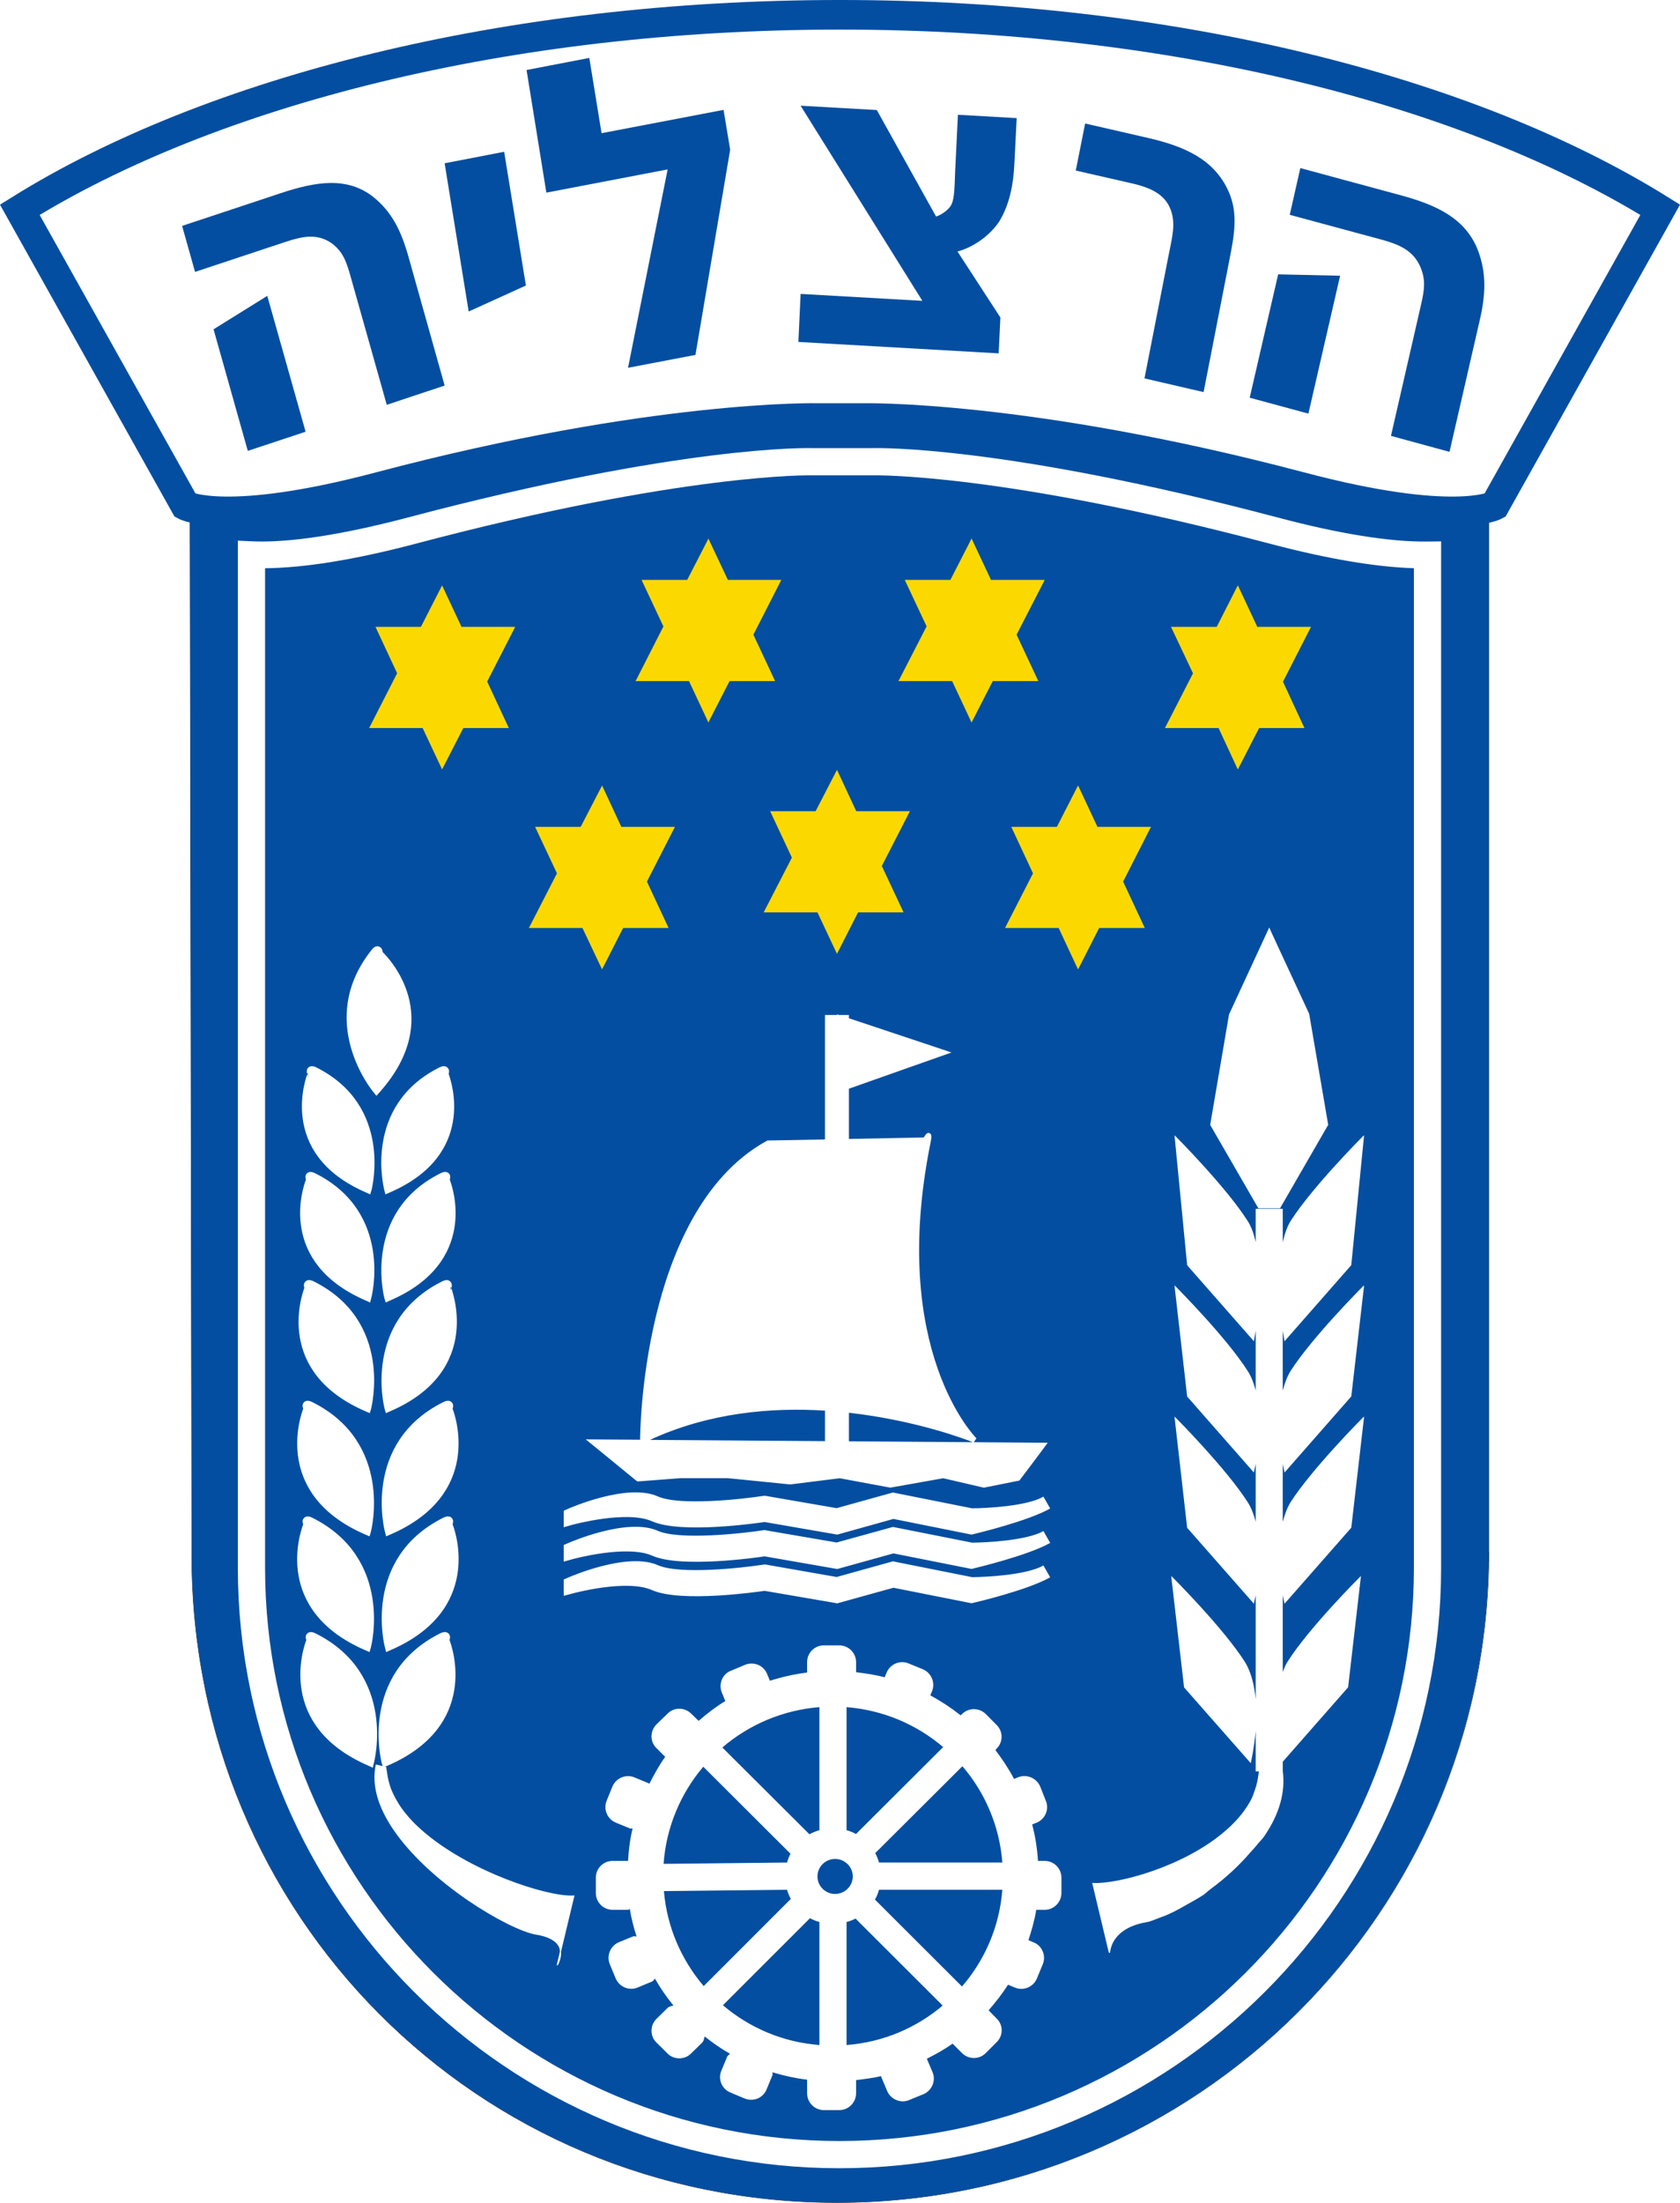
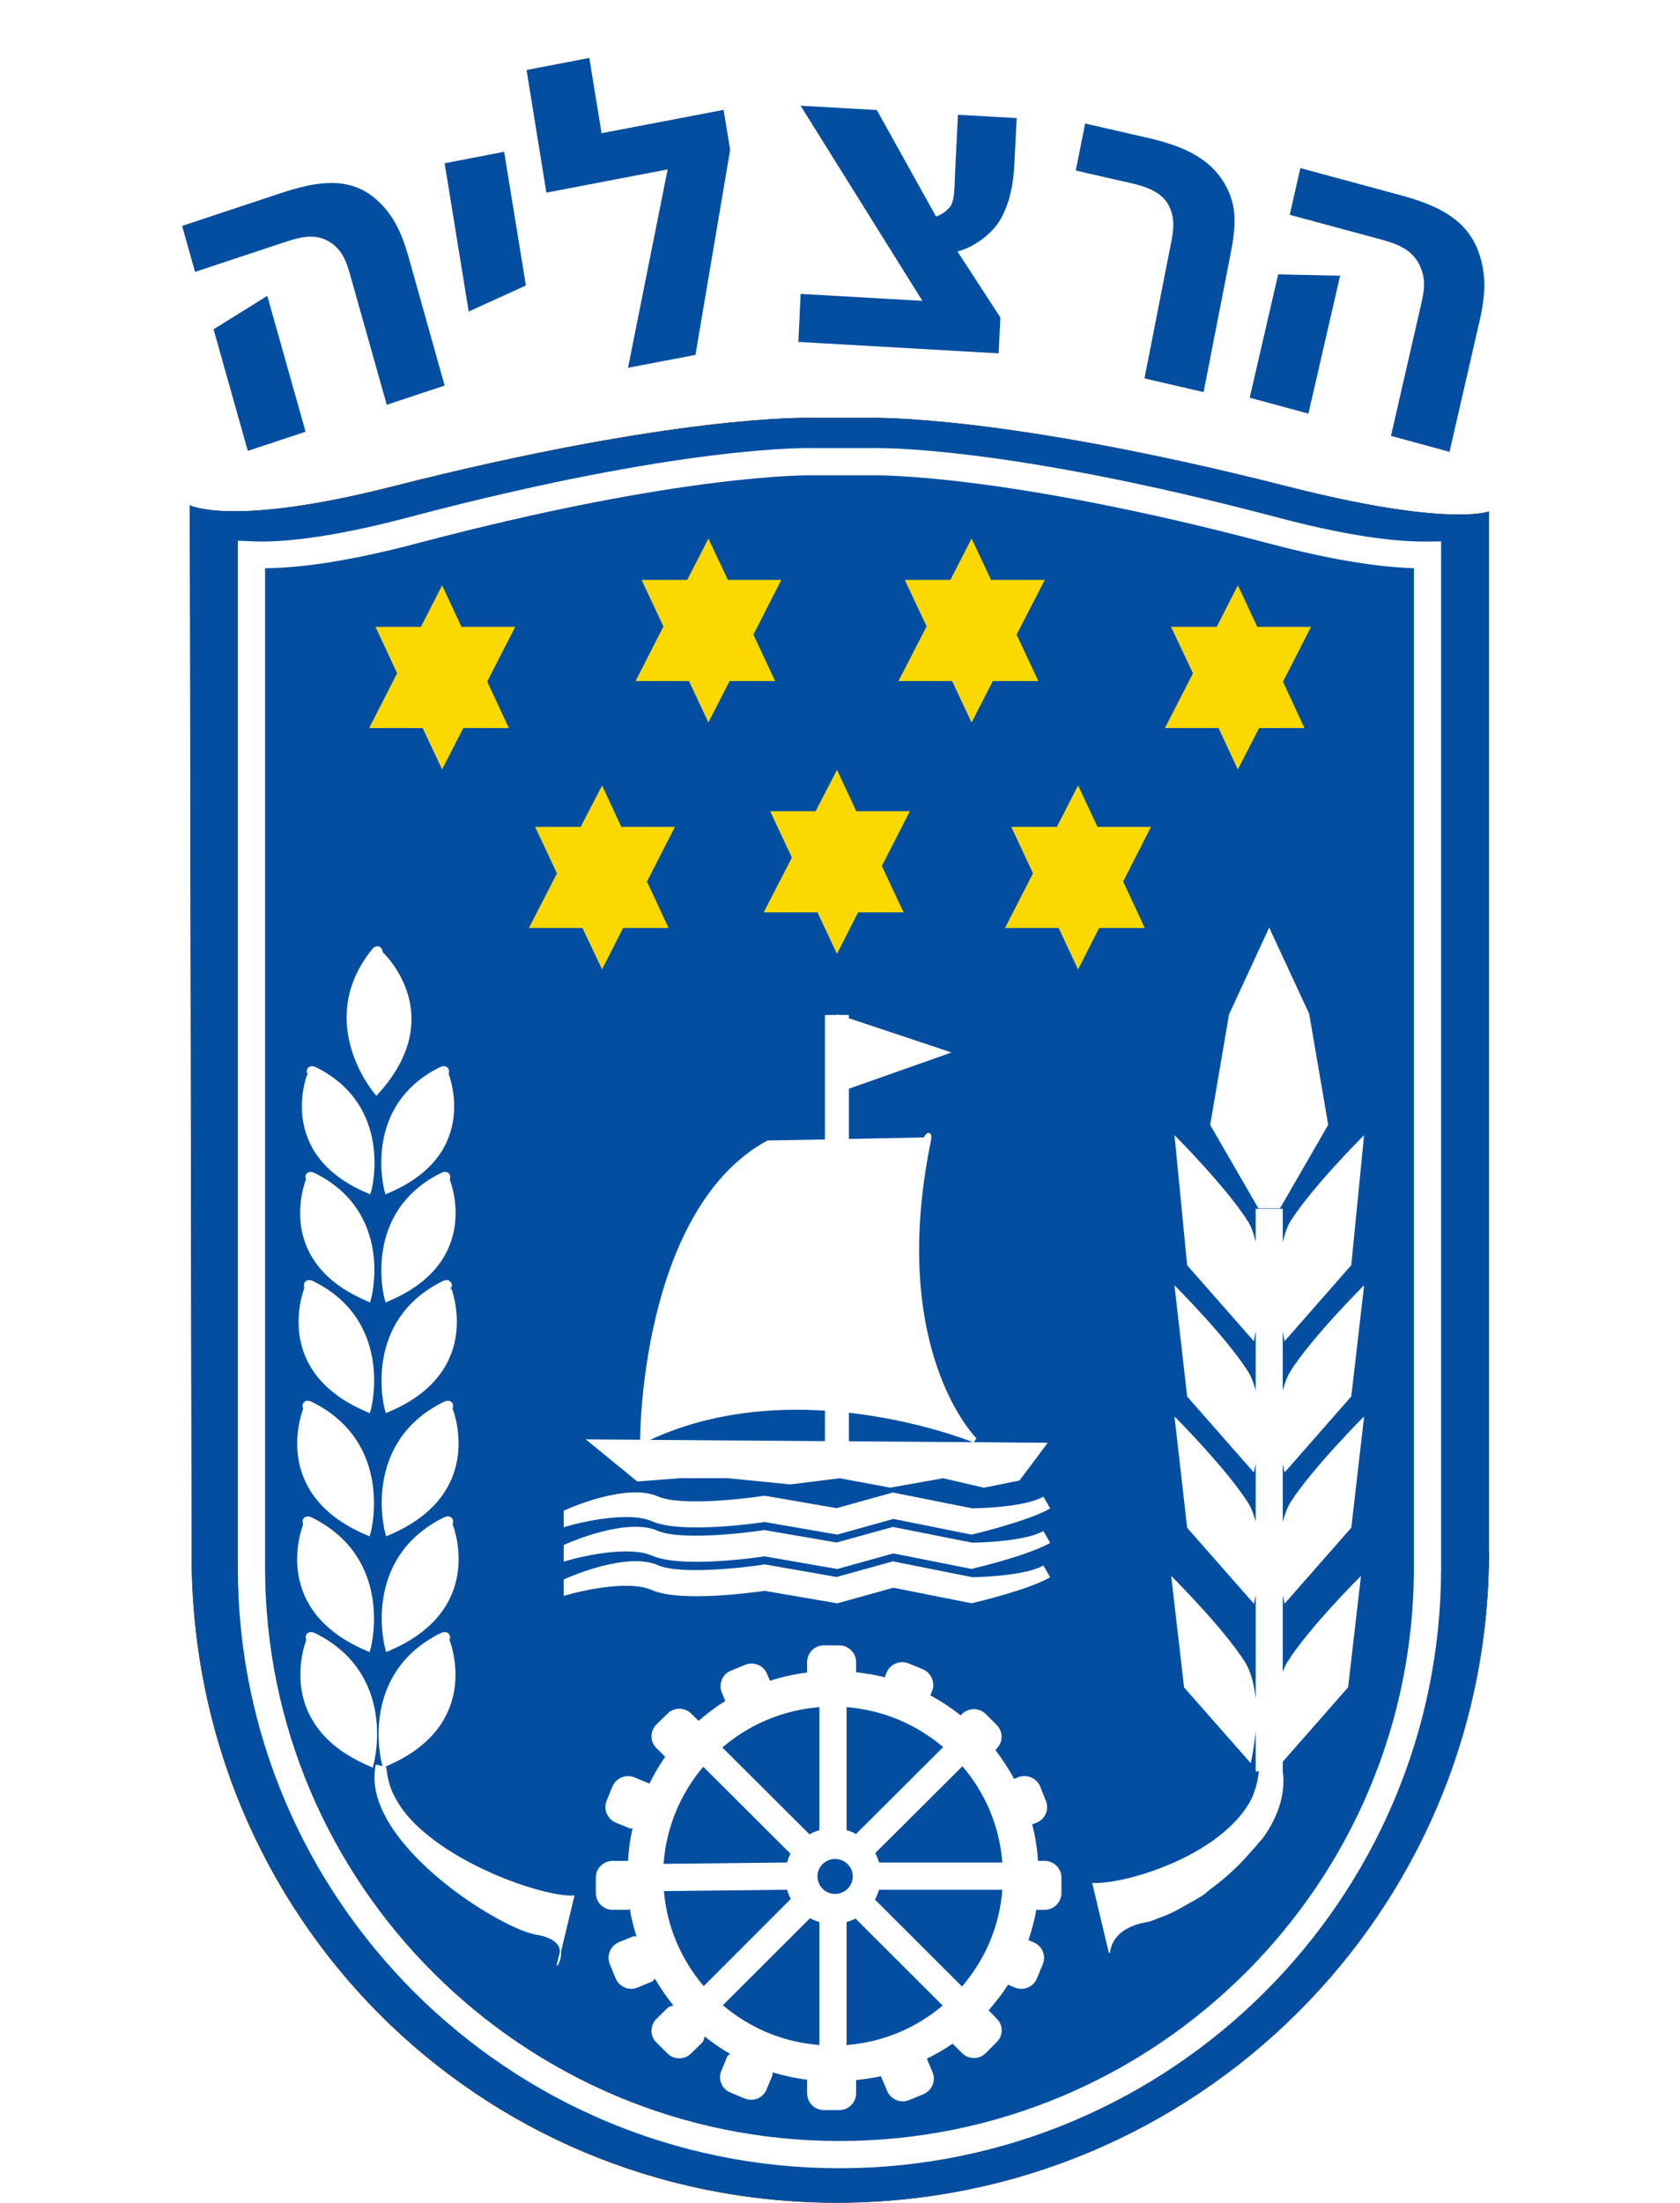
<svg xmlns="http://www.w3.org/2000/svg" version="1.1" id="Layer_1" x="0px" y="0px" width="227.133px" height="297.701px" viewBox="186.299 28.696 227.133 297.701" enable-background="new 186.299 28.696 227.133 297.701" xml:space="preserve">
  <desc>Flag of Israel</desc>
  <g>
    <path fill="none" stroke="#231F20" stroke-width="0.064" stroke-miterlimit="3.864" d="M211.986,97.014   c0,0,5.729,2.954,27.31-2.534c38.492-9.796,56.389-9.291,56.389-9.291h8.364c0,0,17.886-0.506,56.39,9.291   c21.588,5.488,27.132,3.372,27.132,3.372V239.79l0.022-1.322c0,48.543-39.452,87.896-88.128,87.896   c-48.677,0-87.236-38.867-87.236-87.41L211.986,97.014z" />
-     <path fill="none" stroke="#034EA1" stroke-width="4" d="M388.396,97.014c0,0-5.511,2.954-26.261-2.534   c-37.039-9.796-59.3-9.291-59.3-9.291h-5.939c0,0-22.271-0.506-59.3,9.291c-20.75,5.488-26.249,2.534-26.249,2.534l-22.371-39.97   c25.731-16.034,65.845-26.349,110.896-26.349c45.038,0,85.152,10.314,110.884,26.349L388.396,97.014z" />
    <path fill-rule="evenodd" clip-rule="evenodd" fill="#034EA1" d="M367.48,65.96l-4.288,18.635l-7.935-2.149l3.847-16.673   L367.48,65.96 M374.356,87.603l4.055-17.688c0.464-1.995,0.684-3.449-0.121-5.235c-0.991-2.192-2.898-2.964-5.224-3.603   l-12.396-3.35l1.433-6.315l13.599,3.681c4.717,1.289,8.762,3.063,10.447,7.527c1.136,3.063,1.014,5.907,0.188,9.444l-4.066,17.699   L374.356,87.603z" />
    <path fill-rule="evenodd" clip-rule="evenodd" fill="#034EA1" d="M222.434,68.682l5.181,18.359l-7.814,2.59L215.172,73.2   L222.434,68.682 M238.589,83.404l-4.916-17.433c-0.55-1.973-1.057-3.328-2.566-4.419c-1.917-1.333-3.911-0.926-6.204-0.166   l-12.232,4.055l-1.753-6.215l13.39-4.441c4.673-1.543,8.981-2.281,12.541,0.595c2.448,2.005,3.682,4.507,4.673,8.001l4.893,17.422   L238.589,83.404z" />
    <polyline fill-rule="evenodd" clip-rule="evenodd" fill="#034EA1" points="249.664,70.797 246.413,50.763 254.459,49.209    257.4,67.282 249.664,70.797  " />
    <polyline fill-rule="evenodd" clip-rule="evenodd" fill="#034EA1" points="284.124,43.545 285.016,48.934 280.322,76.66    271.208,78.401 276.564,51.59 260.166,54.73 257.488,38.156 265.974,36.525 267.628,46.697 284.124,43.545  " />
    <path fill-rule="evenodd" clip-rule="evenodd" fill="#034EA1" d="M294.241,74.908l0.298-6.491l16.463,0.937l-16.463-26.371   l10.304,0.584l8.01,14.392c0.729-0.208,1.708-0.937,2.028-1.521c0.528-0.948,0.463-2.887,0.562-4.794l0.365-7.438l7.944,0.452   l-0.308,6.127c-0.134,3.019-0.707,5.476-1.875,7.549c-0.925,1.642-3.195,3.647-5.818,4.352l5.797,8.916l-0.231,4.849   L294.241,74.908" />
    <path fill-rule="evenodd" clip-rule="evenodd" fill="#034EA1" d="M341.031,79.834l3.251-16.585c0.462-2.37,1.015-4.287,0.298-6.193   c-0.814-2.237-2.964-3.053-5.313-3.592l-7.526-1.72l1.269-6.358l8.595,1.972c4.815,1.124,8.838,2.844,10.8,7.218   c1.302,2.953,0.794,5.774,0.101,9.279l-3.484,17.831L341.031,79.834" />
    <polygon fill-rule="evenodd" clip-rule="evenodd" fill="#FBD900" points="251.907,102.455 281.416,97.808 306.898,97.808    335.778,101.889 371.119,109.25 371.119,121.142 358.994,138.13 348.235,153.419 339.175,165.878 323.752,165.878 308.995,159.649    299.788,160.214 289.911,159.649 276.886,165.878 266.127,165.878 251.907,153.986 232.152,142.094 232.152,112.081  " />
    <path fill-rule="evenodd" clip-rule="evenodd" fill="#034EA1" d="M360.438,94.48c-38.504-9.796-56.39-9.291-56.39-9.291h-8.364   c0,0-17.896-0.506-56.389,9.291c-21.58,5.488-27.31,2.534-27.31,2.534l0.242,141.94c0,48.543,38.56,87.41,87.236,87.41   c48.454,0,87.752-39.01,88.105-87.246V97.852C387.57,97.852,382.026,99.968,360.438,94.48 M381.134,103.726v136.846   c0,44.742-36.51,81.153-81.351,81.153c-44.829,0-81.327-36.411-81.327-81.153V101.764l1.928,0.088   c3.461,0.165,9.918-0.275,21.137-3.239c36.851-9.753,54.021-9.379,54.671-9.356c0,0,8.056,0,8.012,0   c0.728-0.022,17.874-0.397,54.758,9.356c8.409,2.236,15.241,3.327,20.3,3.272l1.873-0.022V103.726z M304.247,92.937   c0,0-8.056,0-8.09,0c-0.176-0.011-17.444-0.353-53.688,9.247c-8.365,2.203-15.119,3.261-20.333,3.306v135.083   c0,42.725,34.835,77.472,77.647,77.472c42.825,0,77.671-34.747,77.671-77.472V105.489c-5.158-0.165-11.627-1.246-19.438-3.306   C321.759,92.584,304.478,92.926,304.247,92.937z M307.829,120.631l3.746-7.284l-2.898-6.161l-0.033-0.122h6.148l2.788-5.443   l0.077-0.155l0.067,0.155l2.557,5.443h7.262l-0.055,0.122l-3.747,7.284l2.888,6.161l0.044,0.109h-6.149l-2.799,5.456l-0.067,0.143   l-0.077-0.143l-2.556-5.456h-7.262L307.829,120.631z M317.845,240.683l-0.175,0.045l-0.199-0.033l-10.38-2.063l-7.385,2.051   l-0.22,0.055l-0.188-0.031l-9.62-1.677c-1.025,0.154-11.274,1.632-15.198-0.087c-3.448-1.533-10.743,0.452-10.8,0.474l-1.166,0.33   v-2.249l0.55-0.241c0.331-0.143,8.056-3.517,12.177-1.675c2.932,1.278,11.319,0.374,14.305-0.089l0.165-0.012l0.144,0.034   l9.554,1.642l7.417-2.049l0.199-0.055l0.208,0.043l10.492,2.083c1.993-0.01,7.405-0.296,9.644-1.565l0.913,1.599   C325.217,238.942,318.154,240.606,317.845,240.683z M328.281,241.863c-3.064,1.74-10.127,3.395-10.437,3.459l-0.175,0.044   l-0.199-0.033l-10.38-2.06l-7.385,2.049l-0.22,0.066l-0.188-0.044l-9.62-1.652c-1.025,0.144-11.274,1.618-15.198-0.089   c-3.448-1.553-10.743,0.431-10.8,0.452l-1.166,0.309v-2.204l0.55-0.242c0.331-0.145,8.056-3.515,12.177-1.697   c2.932,1.301,11.319,0.386,14.305-0.077l0.165-0.021l0.144,0.021l9.554,1.675l7.417-2.06l0.199-0.067l0.208,0.055l10.492,2.094   c1.993-0.012,7.405-0.298,9.644-1.576l0.45,0.792L328.281,241.863z M317.845,236.044l-0.175,0.045l-0.199-0.033l-10.38-2.083   l-7.385,2.061l-0.22,0.055l-0.188-0.033l-9.62-1.665c-1.014,0.144-11.274,1.631-15.198-0.089c-3.448-1.542-10.743,0.452-10.8,0.464   l-1.166,0.33v-2.225l0.55-0.253c0.331-0.144,8.056-3.526,12.177-1.686c2.932,1.3,11.319,0.384,14.305-0.078l0.165-0.01l0.144,0.021   l9.554,1.652l7.417-2.061l0.199-0.054l0.208,0.044l10.492,2.093c1.993-0.01,7.405-0.287,9.644-1.575l0.913,1.597   C325.217,234.302,318.154,235.967,317.845,236.044z M326.87,225.133l-2.545,3.384l-0.209,0.275l-0.342,0.065l-4.254,0.851   l-0.187,0.044l-0.199-0.044l-5.312-1.234l-7.01,1.245l-0.164,0.022l-0.176-0.032l-6.635-1.234l-6.623,0.826l-0.11,0.012   l-0.088-0.012c0,0-8.475-0.859-8.397-0.837c0,0-6.359,0-6.293,0l-5.487,0.419l-0.375,0.021l-0.286-0.219l-4.661-3.813l-2.028-1.653   l2.623,0.021l4.728,0.032c0-0.317,0.044-7.945,2.127-16.618c1.939-8.153,6.115-18.911,14.988-23.77l0.087-0.055h0.066l7.725-0.143   v-16.818h1.642l-0.01-0.087l0.274,0.087h1.334v0.441l12.893,4.297l0.971,0.333l-0.971,0.34l-12.893,4.552v6.788l10.104-0.198   c0.045-0.055,0.089-0.11,0.122-0.166c0.165-0.243,0.341-0.54,0.672-0.419c0.341,0.156,0.286,0.551,0.109,1.421   c-5.607,27.937,6.117,39.707,6.228,39.816l-0.342,0.531l8.166,0.065l1.818,0.01L326.87,225.133z M296.566,138.329l2.821-5.455   l0.054-0.133l0.089,0.144l2.535,5.443h7.251l-0.057,0.11l-3.736,7.295l2.889,6.161l0.044,0.109h-6.149l-2.776,5.456l-0.089,0.144   l-0.054-0.144l-2.568-5.456h-7.273l0.055-0.109l3.759-7.295l-2.888-6.161l-0.044-0.11H296.566z M272.289,120.631l3.702-7.273   l-2.898-6.171l-0.033-0.122h6.149l2.799-5.443l0.066-0.155l0.066,0.155l2.567,5.443h7.229l-0.065,0.122l-3.714,7.284l2.886,6.161   l0.056,0.109h-6.161l-2.798,5.456l-0.066,0.143l-0.066-0.143l-2.557-5.456h-7.239L272.289,120.631z M257.863,153.998l3.736-7.272   l-2.898-6.161l-0.056-0.121h6.161l2.821-5.444l0.054-0.154l0.089,0.154l2.534,5.444h7.24l-0.056,0.121l-3.723,7.274l2.875,6.159   l0.033,0.11h-6.128l-2.776,5.456l-0.089,0.132l-0.054-0.143l-2.58-5.445h-7.24L257.863,153.998z M236.264,126.978l3.726-7.295   l-2.877-6.16l-0.045-0.11h6.139l2.788-5.455l0.067-0.143l0.077,0.143l2.557,5.455h7.262l-0.056,0.11l-3.735,7.284l2.876,6.171   l0.044,0.11h-6.149l-2.798,5.455l-0.077,0.133l-0.067-0.154l-2.557-5.434h-7.229L236.264,126.978z M239.008,189.848l-0.595,0.265   l-0.166-0.617c-0.021-0.122-2.964-11.33,7.462-16.542c0.463-0.231,0.848-0.22,1.09,0.032c0.276,0.266,0.231,0.596,0.154,0.838   C247.338,174.881,250.732,184.79,239.008,189.848z M245.874,187.247c0.484-0.243,0.848-0.221,1.112,0.032   c0.243,0.253,0.209,0.584,0.121,0.849c0.408,1.025,3.913,11.164-8.078,16.331l-0.584,0.265l-0.187-0.617   C238.236,203.987,235.251,192.547,245.874,187.247z M246.082,201.869c0.475-0.241,0.851-0.23,1.092,0.023   c0.274,0.265,0.286,0.672,0.033,1.134l0.022-0.474c0.043,0.122,4.639,11.351-8.178,16.872l-0.584,0.254l-0.177-0.618   C238.259,218.939,235.238,207.271,246.082,201.869z M239.085,236.077l-0.584,0.253l-0.153-0.606   c-0.045-0.121-3.163-12.034,7.89-17.544c0.484-0.242,0.87-0.242,1.124,0.022c0.275,0.265,0.22,0.606,0.131,0.881   C247.891,220.142,251.55,230.687,239.085,236.077z M246.237,233.807c0.484-0.243,0.87-0.231,1.124,0.022   c0.275,0.286,0.22,0.606,0.131,0.881c0.419,1.059,4.058,11.616-8.407,17.004l-0.584,0.253l-0.153-0.616   C238.303,251.23,235.185,239.327,246.237,233.807z M236.54,157.074c0.308-0.419,0.672-0.584,1.023-0.442   c0.342,0.134,0.442,0.462,0.476,0.74c0.836,0.814,8.572,8.816-0.42,18.943l-0.43,0.474l-0.396-0.486   C236.705,176.204,228.837,166.728,236.54,157.074z M227.923,173.636l0.01,0.464c-0.221-0.453-0.209-0.86,0.023-1.103   c0.274-0.264,0.637-0.275,1.112-0.044c10.413,5.212,7.493,16.42,7.472,16.542l-0.188,0.617l-0.584-0.265   C223.459,184.525,227.878,173.747,227.923,173.636z M227.658,188.129c-0.067-0.265-0.134-0.573,0.12-0.838   c0.253-0.265,0.617-0.286,1.113-0.043c10.635,5.3,7.648,16.74,7.603,16.86l-0.153,0.617l-0.584-0.265   C223.756,199.292,227.249,189.154,227.658,188.129z M227.447,202.764c-0.077-0.276-0.131-0.595,0.144-0.871   c0.253-0.253,0.64-0.265,1.124-0.023c10.822,5.401,7.779,17.07,7.759,17.204l-0.177,0.606l-0.583-0.254   C223.492,214.157,227.052,203.821,227.447,202.764z M227.293,219.083c-0.098-0.275-0.164-0.605,0.11-0.881   c0.255-0.264,0.628-0.264,1.112-0.022c11.055,5.51,7.958,17.423,7.925,17.544l-0.177,0.606l-0.584-0.253   C223.215,230.687,226.887,220.132,227.293,219.083z M227.293,234.71c-0.098-0.275-0.164-0.595,0.11-0.87   c0.255-0.265,0.628-0.276,1.112-0.033c11.055,5.521,7.958,17.423,7.925,17.544l-0.177,0.616l-0.584-0.253   C223.215,246.326,226.874,235.779,227.293,234.71z M236.705,267.594l-0.584-0.265c-12.464-5.378-8.816-15.945-8.409-16.992   c-0.098-0.277-0.165-0.596,0.121-0.871c0.244-0.254,0.64-0.264,1.113-0.034c11.064,5.522,7.934,17.413,7.901,17.533   L236.705,267.594z M263.946,284.962l-1.797,7.494c0.09,0.971-0.43,1.83-0.463,1.872l-0.12-0.065l0.429-1.807   c-0.011-0.197-0.021-0.387-0.11-0.586c-0.373-0.857-1.443-1.452-3.13-1.717c-1.917-0.331-5.586-2.171-9.125-4.574   c-4.319-2.952-7.911-6.337-10.104-9.544c-2.171-3.175-2.986-6.127-2.436-8.793l0.033-0.077l0.065,0.011l0.85,0.197l-0.134-0.407   c-0.021-0.12-3.13-12.011,7.913-17.533c0.496-0.241,0.87-0.22,1.135,0.034c0.254,0.275,0.21,0.594,0.122,0.871   c0.396,1.035,4.066,11.614-8.397,16.992l-0.32,0.12l0.176,0.056v0.056c0,0.265,0.089,0.529,0.11,0.794   c0.089,0.727,0.287,1.422,0.528,2.114c0.232,0.552,0.486,1.092,0.817,1.644c0.363,0.628,0.781,1.233,1.277,1.817   c0.452,0.552,0.991,1.125,1.588,1.676c0.143,0.133,0.309,0.265,0.462,0.418c6.26,5.543,16.993,9.059,20.552,8.839l0.11-0.01   L263.946,284.962z M329.803,284.52c0,1.246-1.016,2.281-2.26,2.281h-1.146c-0.231,1.421-0.616,2.767-1.058,4.101l0.706,0.298   c0.563,0.22,1.002,0.66,1.234,1.234c0.231,0.55,0.231,1.168,0,1.718l-0.794,1.93c-0.484,1.156-1.818,1.709-2.976,1.224   c0,0-0.462-0.188-0.925-0.387c-0.783,1.246-1.688,2.369-2.623,3.461l1.08,1.114c0.44,0.417,0.683,0.99,0.683,1.585   c0,0.617-0.242,1.18-0.683,1.609c0,0-1.467,1.477-1.467,1.465c-0.43,0.441-0.991,0.674-1.597,0.674   c-0.596,0-1.18-0.232-1.609-0.662c0,0-0.882-0.881-1.278-1.278c-1.103,0.782-2.27,1.423-3.482,2.039   c0.121,0.285,0.771,1.818,0.771,1.818c0.23,0.539,0.23,1.167,0,1.719c-0.242,0.573-0.662,1.014-1.235,1.257   c0,0-1.929,0.782-1.918,0.782c-0.55,0.241-1.167,0.241-1.729,0.012c-0.562-0.232-1.023-0.672-1.256-1.235l-0.815-1.928   c0-0.034,0.022-0.056,0-0.077c-1.08,0.263-2.248,0.396-3.384,0.539v1.774c0,1.255-1.022,2.28-2.269,2.28h-2.084   c-1.268,0-2.27-1.025-2.27-2.28v-1.829c-1.62-0.198-3.173-0.54-4.684-1.003c-0.011,0.143,0.055,0.274,0,0.396   c0-0.012-0.795,1.918-0.795,1.918c-0.22,0.55-0.66,0.992-1.211,1.233c-0.572,0.221-1.179,0.221-1.741,0   c0,0-1.939-0.805-1.917-0.805c-0.574-0.22-1.003-0.66-1.246-1.213c-0.241-0.572-0.241-1.189,0-1.74l0.794-1.917   c0.077-0.176,0.265-0.231,0.375-0.374c-1.213-0.684-2.337-1.468-3.417-2.336c-0.11,0.285-0.121,0.605-0.342,0.825   c0,0-1.488,1.466-1.488,1.455c-0.429,0.439-0.991,0.672-1.608,0.672c-0.595,0-1.18-0.221-1.587-0.649l-1.499-1.478   c-0.429-0.419-0.672-0.98-0.672-1.598c0-0.606,0.243-1.179,0.672-1.609l1.499-1.477c0.222-0.221,0.529-0.232,0.793-0.33   c-0.936-1.136-1.751-2.337-2.5-3.625c-0.154,0.131-0.221,0.319-0.409,0.396l-1.938,0.805c-1.136,0.474-2.468-0.079-2.964-1.235   l-0.794-1.928c-0.474-1.146,0.087-2.479,1.233-2.965c0,0,1.94-0.794,1.918-0.782c0.143-0.066,0.309,0.022,0.464,0   c-0.375-1.201-0.706-2.424-0.904-3.702c-0.089,0.011-0.154,0.108-0.243,0.108h-2.082c-1.268,0-2.27-1.025-2.27-2.281v-2.07   c0-1.244,1.002-2.26,2.27-2.26h2.082c0.089-1.498,0.265-2.965,0.618-4.386c-0.122-0.022-0.231,0.055-0.354,0l-1.938-0.793   c-1.146-0.496-1.687-1.808-1.213-2.964l0.782-1.918c0.243-0.562,0.683-1.004,1.245-1.224c0.573-0.232,1.18-0.232,1.73,0   l1.917,0.793c0.045,0.012,0.056,0.055,0.089,0.078c0.65-1.269,1.322-2.503,2.148-3.648c-0.441-0.441-1.18-1.18-1.18-1.18   c-0.429-0.418-0.672-0.98-0.672-1.586c0-0.617,0.243-1.179,0.672-1.621l1.499-1.454c0.85-0.882,2.304-0.882,3.195,0l1.004,0.98   c1.136-0.991,2.313-1.895,3.604-2.677c-0.209-0.553-0.462-1.136-0.462-1.136c-0.231-0.562-0.231-1.189,0-1.763   c0.23-0.553,0.66-0.981,1.232-1.203c0,0,1.919-0.792,1.919-0.803c0.562-0.221,1.178-0.221,1.763,0.011   c0.551,0.241,0.98,0.684,1.201,1.223c0,0,0.197,0.464,0.386,0.926c1.62-0.517,3.295-0.892,5.025-1.112v-1.4   c0-1.256,1.002-2.27,2.27-2.27h2.084c1.246,0,2.269,1.014,2.269,2.27v1.355c1.323,0.166,2.603,0.354,3.87,0.685l0.262-0.64   c0.485-1.156,1.819-1.708,2.955-1.234c0,0,1.927,0.783,1.95,0.795c1.146,0.494,1.697,1.817,1.233,2.964l-0.231,0.561   c1.444,0.783,2.821,1.687,4.102,2.7c0.087-0.077,0.175-0.175,0.175-0.175c0.893-0.883,2.337-0.883,3.218,0l1.467,1.476   c0.893,0.882,0.893,2.314,0,3.195l-0.166,0.199c0.938,1.224,1.796,2.523,2.523,3.9c0.299-0.12,0.529-0.22,0.529-0.22   c1.178-0.463,2.479,0.066,2.997,1.224l0.761,1.929c0.496,1.146-0.056,2.468-1.201,2.964c0,0-0.298,0.11-0.64,0.253   c0.43,1.587,0.673,3.229,0.795,4.926h0.902c1.244,0,2.26,1.016,2.26,2.26V284.52z M332.039,159.696l-0.066-0.143l-2.545-5.445   h-7.252l0.056-0.11l3.726-7.272l-2.877-6.161l-0.055-0.121h6.16l2.787-5.444l0.066-0.154l0.089,0.154l2.547,5.444h7.262   l-0.089,0.121l-3.703,7.274l2.877,6.159l0.054,0.11h-6.171l-2.776,5.456L332.039,159.696z M370.709,182.122l-0.011,0.221   l-1.708,17.324l-0.011,0.022l-0.021,0.022l-8.895,10.137l-0.109,0.122l-0.023-0.154c0-0.012-0.087-0.54-0.208-1.28v8.101   c0.253-0.957,0.573-1.873,1.058-2.656c2.94-4.594,9.696-11.339,9.763-11.417l0.166-0.154l-0.011,0.231l-1.708,14.767l-0.011,0.022   l-0.021,0.023l-8.895,10.137l-0.109,0.11l-0.023-0.144c0-0.011-0.087-0.429-0.208-1.024v7.846c0.253-0.958,0.573-1.875,1.058-2.667   c2.94-4.573,9.696-11.351,9.763-11.417l0.166-0.154l-0.011,0.22l-1.708,14.791l-0.011,0.022l-0.021,0.021l-8.895,10.126   l-0.109,0.133l-0.023-0.154c0-0.012-0.087-0.43-0.208-1.025v10.381c0.187-0.473,0.374-0.969,0.65-1.389   c2.931-4.616,9.686-11.35,9.753-11.416l0.176-0.154l-0.032,0.221l-1.709,14.789v0.022l-0.022,0.022l-8.815,10.037v1.225   c0.374,2.821-0.408,5.809-2.535,8.893c-0.231,0.353-0.628,0.694-0.893,1.048c-0.286,0.375-0.617,0.705-0.927,1.057   c-1.51,1.765-3.295,3.439-5.398,4.981c-0.021,0.021-0.033,0.033-0.055,0.044c-0.311,0.232-0.596,0.518-0.905,0.738   c-0.749,0.508-1.442,0.85-2.159,1.269c-0.121,0.065-0.222,0.131-0.33,0.187c-0.971,0.563-1.852,1.015-2.699,1.365   c-0.189,0.066-0.311,0.11-0.486,0.178c-0.682,0.242-1.421,0.595-1.95,0.684c-2.59,0.429-3.813,1.521-4.386,2.38   c-0.606,0.915-0.617,1.752-0.617,1.763l-0.155,0.011l-0.022-0.011v-0.011l-2.225-9.323l-0.022-0.11l0.111,0.012   c3.205,0.198,12.341-2.149,17.994-7.131c0.188-0.164,0.354-0.318,0.529-0.473c0.562-0.541,1.081-1.091,1.521-1.643   c0.528-0.661,0.98-1.345,1.355-2.06c0.241-0.463,0.374-0.938,0.54-1.412c0.197-0.584,0.33-1.201,0.407-1.83   c0.021-0.164,0.065-0.351,0.077-0.518h-0.43v-5.454c-0.221,2.357-0.628,4.176-0.639,4.199l-0.022,0.143l-0.1-0.11l-8.915-10.126   l-0.01-0.022v-0.022l-1.709-14.789l-0.022-0.221l0.177,0.154c0.055,0.066,6.811,6.8,9.763,11.416   c0.904,1.444,1.301,3.285,1.478,5.082v-14.074c-0.132,0.596-0.221,1.014-0.221,1.025l-0.033,0.154l-0.088-0.133l-8.904-10.126   l-0.022-0.021v-0.022l-1.686-14.791l-0.032-0.22l0.175,0.154c0.065,0.065,6.811,6.844,9.731,11.417   c0.507,0.782,0.826,1.698,1.08,2.634v-7.813c-0.132,0.595-0.221,1.013-0.221,1.024l-0.033,0.144l-0.088-0.11l-8.904-10.137   l-0.022-0.023v-0.022l-1.686-14.767l-0.032-0.231l0.175,0.154c0.065,0.077,6.811,6.822,9.731,11.417   c0.507,0.771,0.826,1.687,1.08,2.622v-8.067c-0.132,0.74-0.221,1.268-0.221,1.28l-0.012,0.154l-0.109-0.122l-8.904-10.137   l-0.022-0.022v-0.022l-1.686-17.324l-0.021-0.221l0.164,0.154c0.065,0.067,6.811,6.833,9.731,11.438   c0.507,0.771,0.826,1.764,1.08,2.833v-4.485h3.659v4.519c0.253-1.081,0.573-2.084,1.058-2.866   c2.94-4.606,9.696-11.372,9.763-11.438L370.709,182.122z M365.883,180.713l-0.078,0.109l-6.348,10.998l-0.088,0.176h-2.932   l-0.109-0.176l-6.358-10.998l-0.055-0.109l0.021-0.122l2.523-14.778l0.022-0.045l0.011-0.044l5.079-10.976l0.331-0.707l0.309,0.707   l5.092,10.976v0.044l0.012,0.045l2.534,14.778L365.883,180.713z M363.491,113.523l-3.736,7.306l2.854,6.149l0.055,0.11h-6.137   l-2.799,5.455l-0.055,0.133l-0.101-0.154l-2.523-5.434h-7.251l0.055-0.11l3.736-7.285l-2.92-6.17l-0.045-0.11h6.172l2.776-5.455   l0.101-0.143l0.055,0.143l2.556,5.455h7.263L363.491,113.523z M387.593,238.468c0,0.22-0.022,0.431-0.022,0.65v0.672   L387.593,238.468z M301.073,223.481l16.762,0.122c-0.618-0.244-7.461-2.932-16.762-3.98V223.481z M274.173,223.293l23.66,0.166   v-4.122C290.515,218.875,282.107,219.623,274.173,223.293z M357.065,276.807c0.067-0.1,0.11-0.211,0.166-0.309   c-0.089,0.143-0.166,0.287-0.266,0.431C356.988,276.896,357.044,276.851,357.065,276.807z M292.709,284.091l-16.65,0.178   c0.417,4.893,2.369,9.301,5.377,12.839l11.78-11.781C293.006,284.94,292.83,284.532,292.709,284.091z M297.083,276.035v-16.629   c-5.003,0.409-9.511,2.369-13.124,5.455l11.78,11.735C296.157,276.356,296.599,276.179,297.083,276.035z M293.172,279.22   l-11.792-11.759c-3.063,3.614-5.003,8.145-5.366,13.126l16.695-0.178C292.83,279.993,292.962,279.606,293.172,279.22z    M313.813,264.806c-3.593-3.053-8.079-4.991-13.061-5.4v16.629c0.441,0.133,0.871,0.288,1.279,0.519L313.813,264.806z    M301.593,282.285c0-1.302-1.082-2.359-2.393-2.359c-1.312,0-2.381,1.058-2.381,2.359c0,1.312,1.069,2.369,2.381,2.369   C300.511,284.654,301.593,283.596,301.593,282.285z M304.632,279.132c0.211,0.408,0.386,0.827,0.508,1.278h16.674   c-0.387-4.959-2.337-9.443-5.399-13.015L304.632,279.132z M304.589,285.415l11.769,11.748c3.098-3.584,5.069-8.101,5.456-13.072   H305.14C305.007,284.565,304.831,284.996,304.589,285.415z M300.753,288.445v16.629c4.948-0.386,9.411-2.304,12.993-5.334   l-11.781-11.758C301.581,288.191,301.184,288.334,300.753,288.445z M284.036,299.696c3.593,3.053,8.089,4.992,13.047,5.378v-16.629   c-0.463-0.122-0.87-0.298-1.277-0.508L284.036,299.696z" />
    <path fill-rule="evenodd" clip-rule="evenodd" fill="#034EA1" d="M271.253,118.877" />
  </g>
</svg>